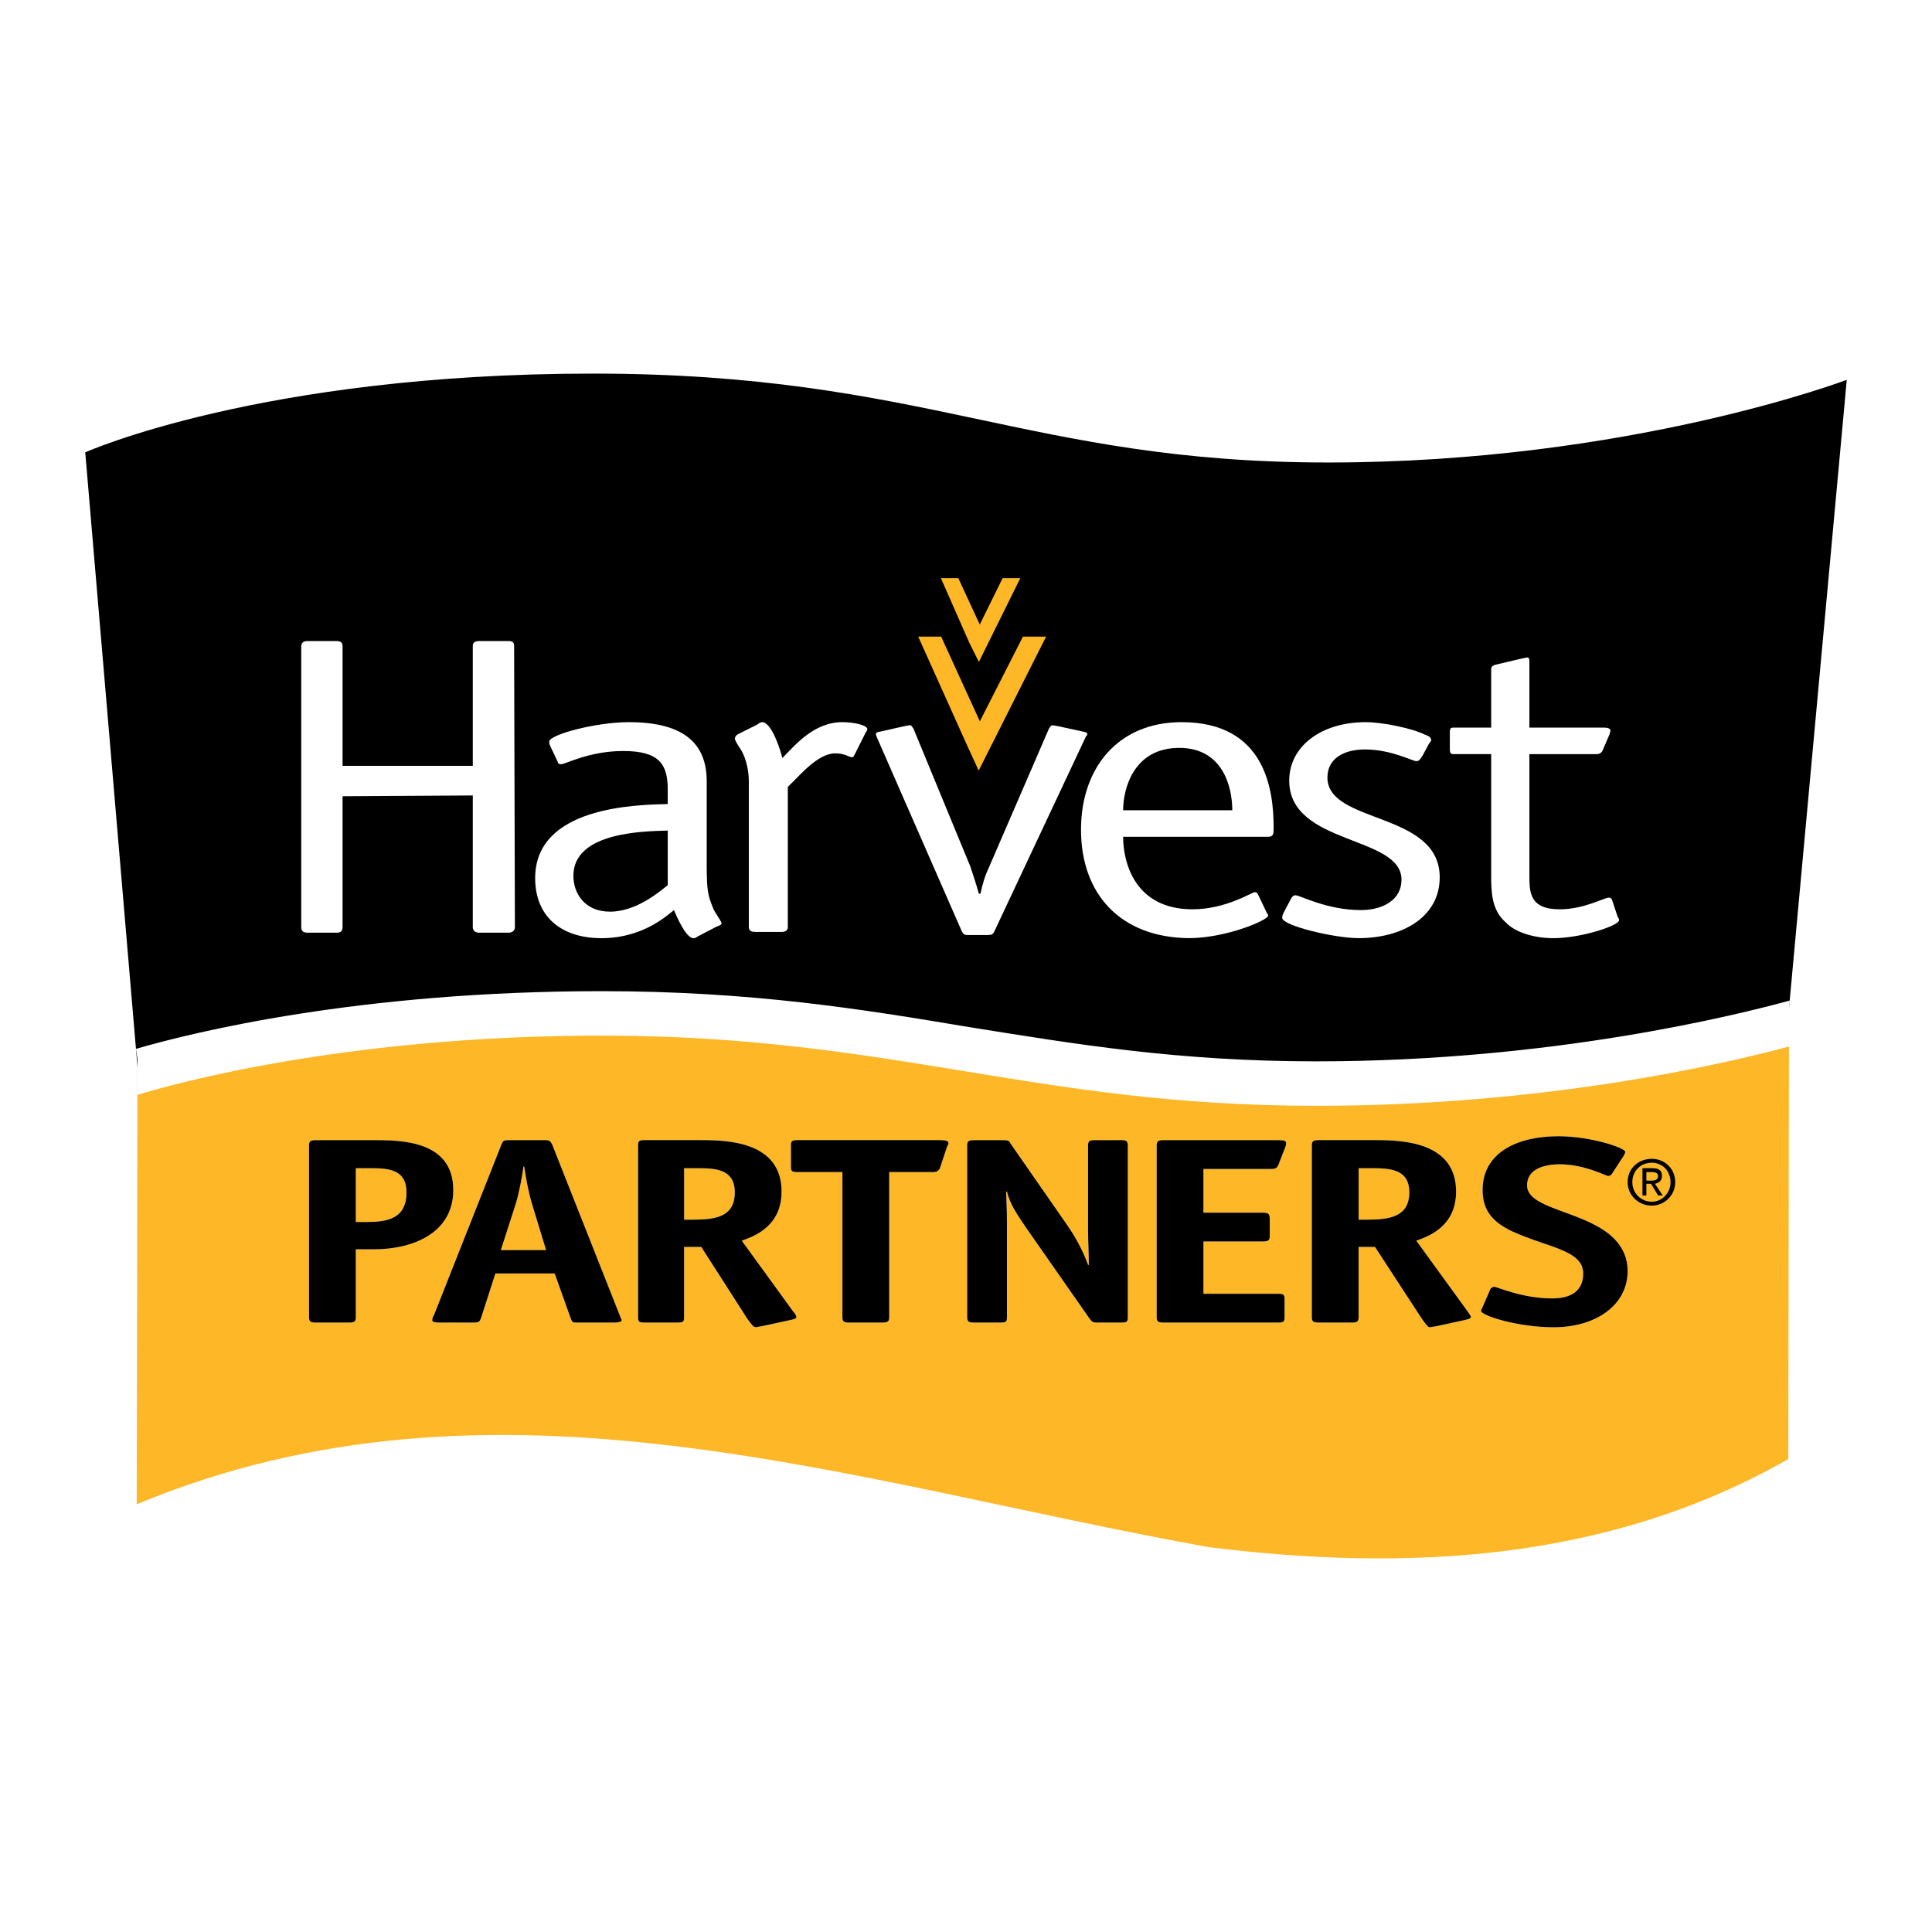
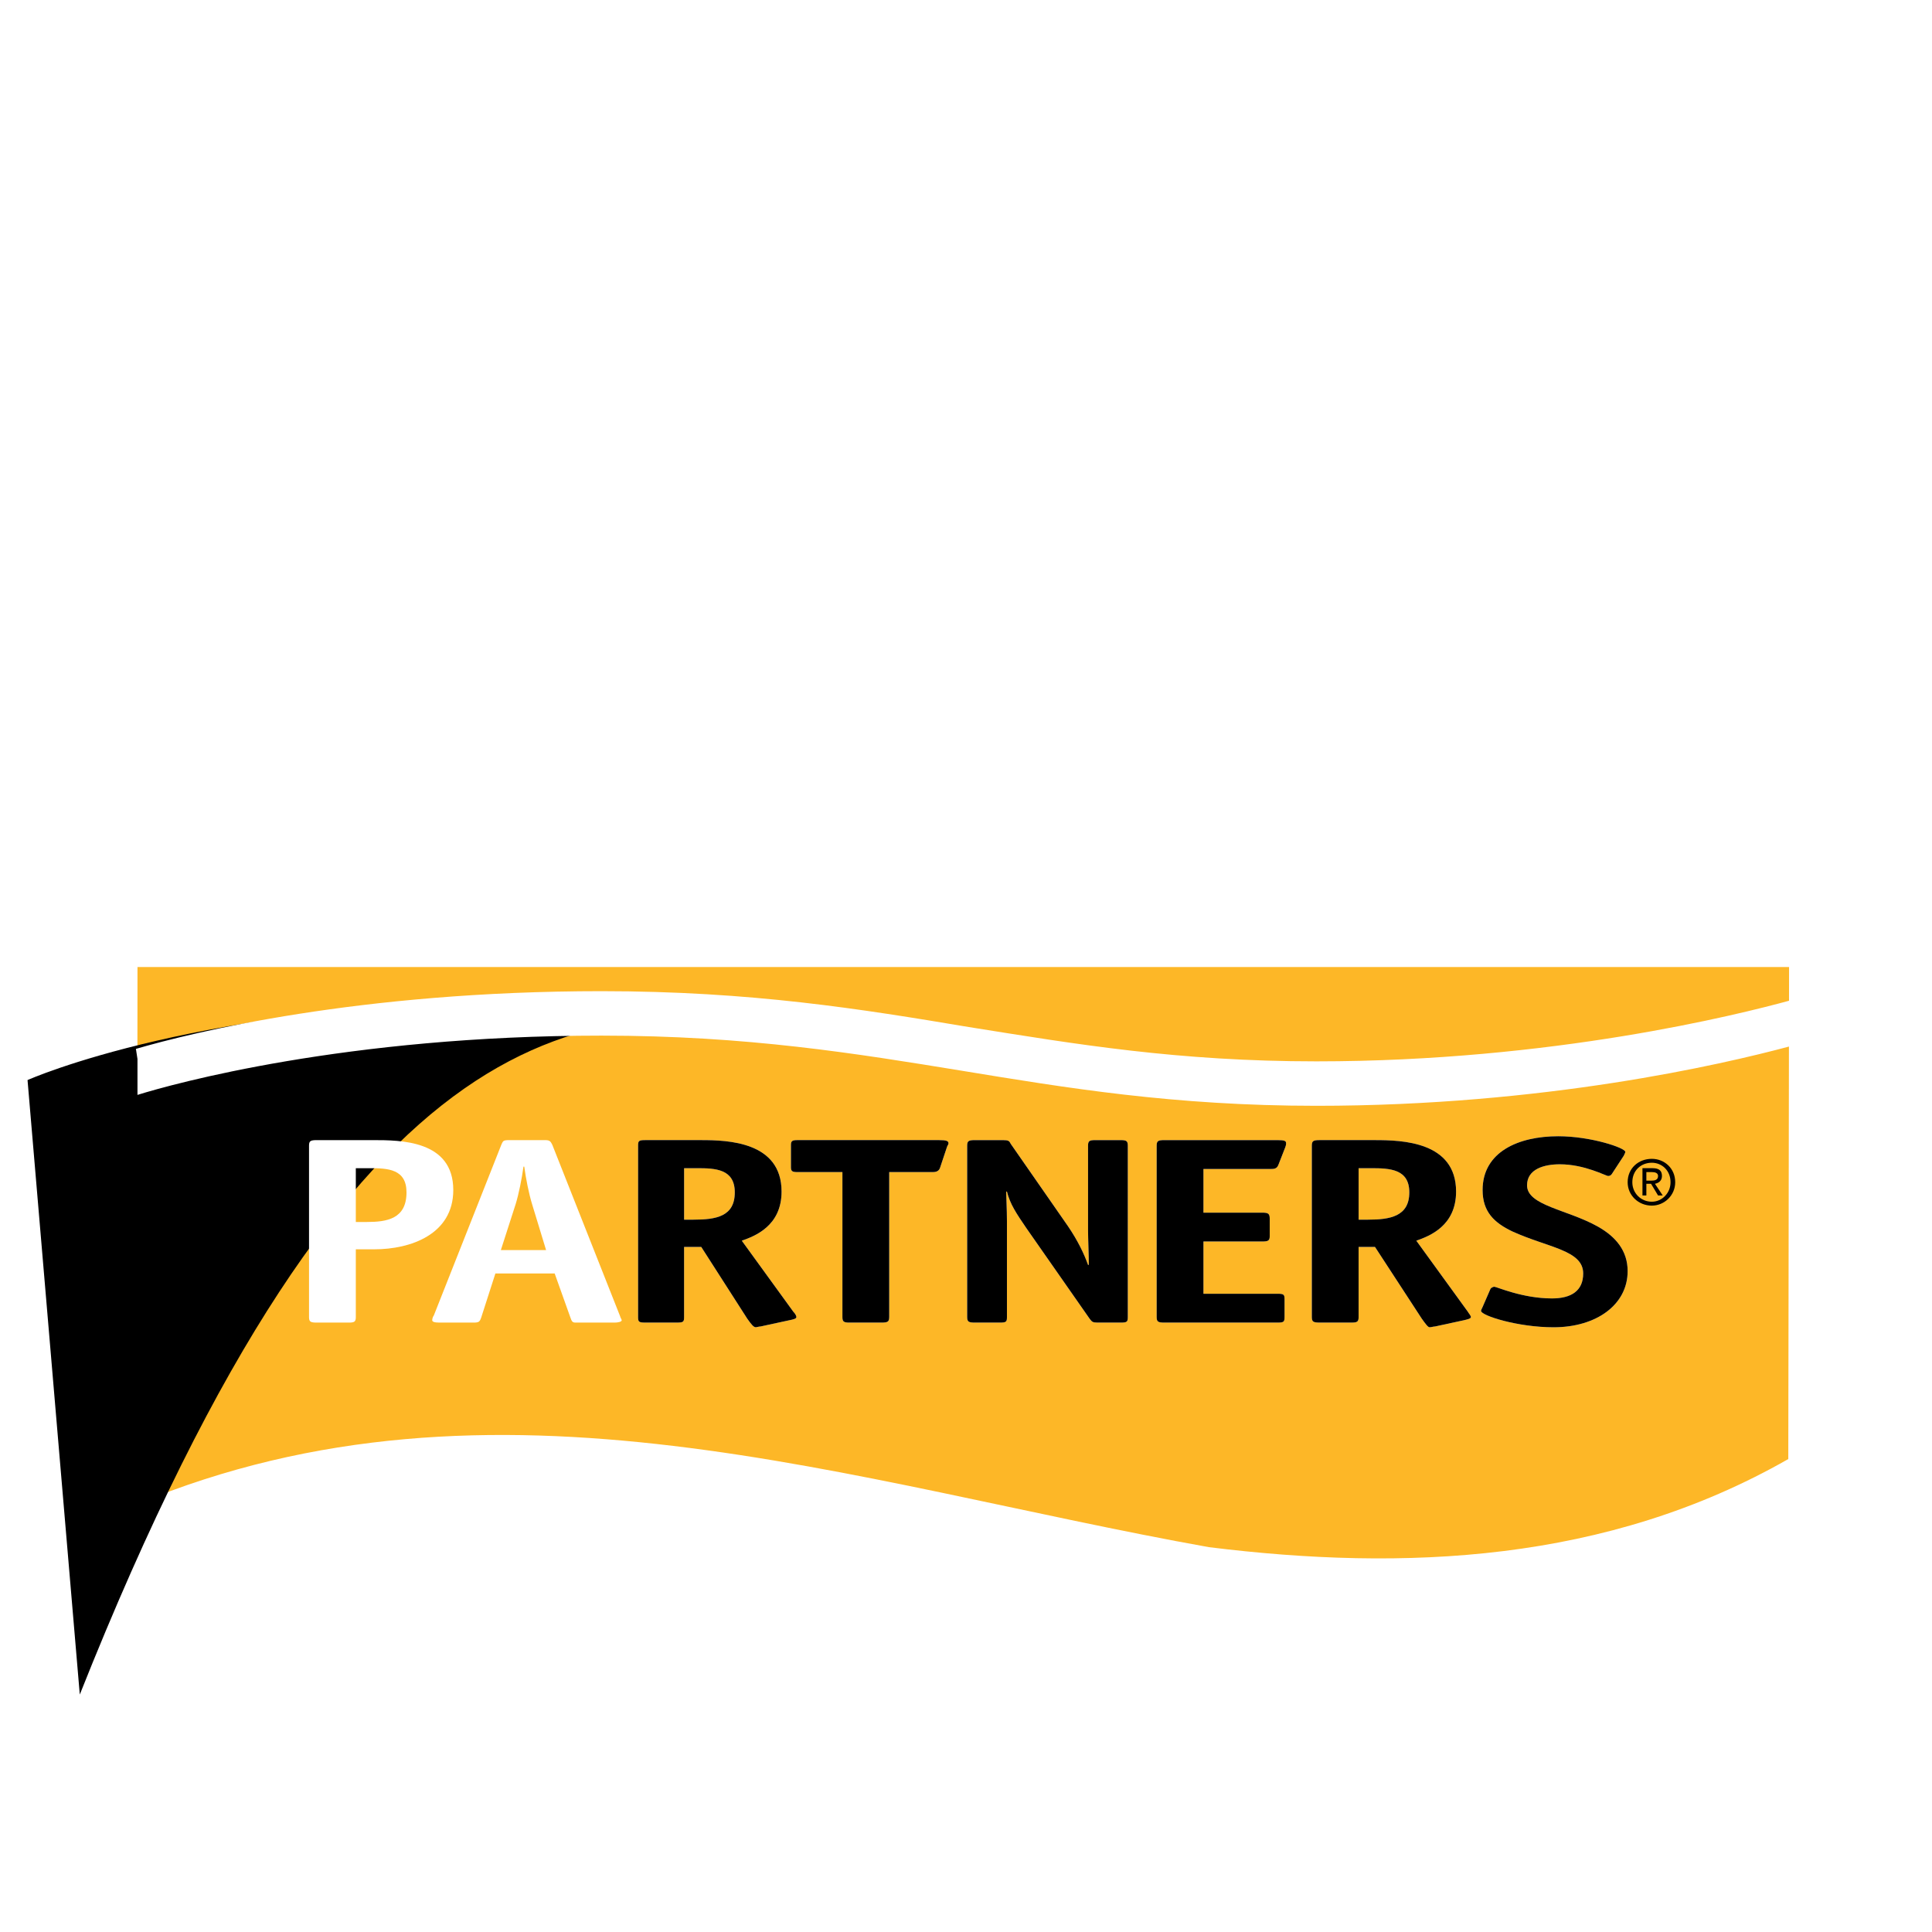
<svg xmlns="http://www.w3.org/2000/svg" version="1.0" id="Layer_1" x="0px" y="0px" width="192.756px" height="192.756px" viewBox="0 0 192.756 192.756" enable-background="new 0 0 192.756 192.756" xml:space="preserve">
  <g>
    <polygon fill-rule="evenodd" clip-rule="evenodd" fill="#FFFFFF" points="0,0 192.756,0 192.756,192.756 0,192.756 0,0  " />
    <path fill-rule="evenodd" clip-rule="evenodd" fill="#FDB727" d="M13.717,96.479c0,18.75-0.078,53.603-0.078,53.603   c35.71-14.859,71.342-2.1,106.974,4.279c19.45,2.412,39.678,1.557,57.805-8.791l0.078-49.091H13.717L13.717,96.479z" />
-     <path fill-rule="evenodd" clip-rule="evenodd" d="M81.013,102.236c16.883,1.244,34.932,4.512,52.515,5.289c0.155,0,0.389,0,0.544,0   c9.025-0.545,18.905-0.389,28.319-1.789c5.523-1.088,10.892-2.801,16.104-5.213l5.757-62.627c0,0-21.706,8.247-51.736,8.247   c-29.953,0-40.222-8.869-73.364-8.869c-33.143,0-50.647,7.858-50.647,7.858l5.213,61.306C35.578,99.59,58.295,99.59,81.013,102.236   L81.013,102.236z" />
+     <path fill-rule="evenodd" clip-rule="evenodd" d="M81.013,102.236c16.883,1.244,34.932,4.512,52.515,5.289c0.155,0,0.389,0,0.544,0   c9.025-0.545,18.905-0.389,28.319-1.789c5.523-1.088,10.892-2.801,16.104-5.213c0,0-21.706,8.247-51.736,8.247   c-29.953,0-40.222-8.869-73.364-8.869c-33.143,0-50.647,7.858-50.647,7.858l5.213,61.306C35.578,99.59,58.295,99.59,81.013,102.236   L81.013,102.236z" />
    <path fill-rule="evenodd" clip-rule="evenodd" fill="#FFFFFF" d="M34.178,79.44v13.07c0,0.312-0.156,0.544-0.544,0.544h-2.957   c-0.389,0-0.623-0.155-0.623-0.544V64.503c0-0.389,0.233-0.544,0.623-0.544h2.878c0.467,0,0.623,0.156,0.623,0.544v11.903H47.17   V64.425c0-0.311,0.233-0.467,0.623-0.467h2.957c0.389,0,0.544,0.156,0.544,0.467l0.078,28.085c0,0.312-0.233,0.544-0.622,0.544   h-2.957c-0.389,0-0.623-0.233-0.623-0.544V79.363L34.178,79.44L34.178,79.44z" />
    <path fill-rule="evenodd" clip-rule="evenodd" fill="#FFFFFF" d="M66.62,88.31c-0.778,0.623-3.112,2.646-5.757,2.646   c-2.567,0-3.656-1.867-3.656-3.579c0-4.434,7.235-4.434,9.414-4.512V88.31L66.62,88.31z M70.51,77.962   c0-3.579-2.022-5.913-7.78-5.913c-3.268,0-7.936,1.245-7.936,1.945c0,0.233,0.078,0.389,0.155,0.544l0.7,1.479   c0,0.155,0.156,0.233,0.312,0.233c0.467,0,2.801-1.322,6.224-1.322c3.579,0,4.435,1.322,4.435,3.812v1.479   c-3.112,0.078-13.226,0.233-13.226,7.391c0,3.812,2.567,5.991,6.613,5.991c4.201,0,6.613-2.334,7.235-2.801   c0.233,0.544,1.167,2.801,1.945,2.801c0.078,0,0.233,0,0.389-0.155l1.945-1.012c0.233-0.078,0.466-0.156,0.466-0.311   c0-0.234-0.7-1.089-0.856-1.556c-0.466-1.167-0.622-1.556-0.622-4.279V77.962L70.51,77.962z" />
    <path fill-rule="evenodd" clip-rule="evenodd" fill="#FFFFFF" d="M78.601,92.511c0,0.312-0.233,0.467-0.622,0.467h-2.645   c-0.389,0-0.623-0.155-0.623-0.467V77.962c0-0.778-0.155-2.178-0.856-3.268c-0.389-0.544-0.544-0.934-0.544-1.011   c0.078-0.312,0.233-0.389,0.389-0.467l1.867-0.934c0.155-0.156,0.389-0.233,0.467-0.233c0.934,0,1.79,2.645,2.022,3.579   c1.245-1.245,3.112-3.579,5.991-3.579c1.167,0,2.49,0.311,2.49,0.7c0,0.078-0.078,0.233-0.156,0.311l-1.089,2.178   c-0.078,0.078-0.078,0.312-0.312,0.312s-0.7-0.389-1.634-0.389c-1.79,0-3.579,2.256-4.746,3.346V92.511L78.601,92.511z" />
    <path fill-rule="evenodd" clip-rule="evenodd" fill="#FFFFFF" d="M99.218,92.9c-0.155,0.311-0.233,0.389-0.7,0.389h-1.945   c-0.467,0-0.467-0.156-0.622-0.389l-8.48-19.372c0-0.078-0.078-0.156-0.078-0.233c0-0.233,0.078-0.233,0.467-0.311l2.412-0.544   c0.155,0,0.311-0.078,0.544-0.078c0.155,0,0.155,0.156,0.311,0.311l5.68,13.771c0.311,0.934,0.622,1.867,0.855,2.723h0.156   c0.233-1.011,0.389-1.634,0.855-2.645l5.991-13.849c0.155-0.155,0.155-0.311,0.311-0.311c0.233,0,0.39,0.078,0.545,0.078   l2.489,0.544c0.312,0.078,0.467,0.078,0.467,0.311c0,0.078-0.155,0.156-0.155,0.233L99.218,92.9L99.218,92.9z" />
    <path fill-rule="evenodd" clip-rule="evenodd" fill="#FFFFFF" d="M112.055,80.841c0-2.101,1.011-6.224,5.602-6.224   c4.435,0,5.29,4.045,5.29,6.224H112.055L112.055,80.841z M125.514,89.243c-0.078-0.155-0.155-0.233-0.311-0.233   c-0.312,0-2.879,1.711-6.225,1.711c-5.757,0-6.924-4.668-6.924-7.235h14.471c0.545,0,0.545-0.312,0.545-0.934   c0-3.657-0.778-10.503-9.181-10.503c-6.302,0-10.036,4.512-10.036,10.736c0,6.457,3.968,10.736,10.736,10.814   c3.734,0,7.936-1.79,7.936-2.256c0-0.078-0.078-0.156-0.156-0.311L125.514,89.243L125.514,89.243z" />
    <path fill-rule="evenodd" clip-rule="evenodd" fill="#FFFFFF" d="M141.93,75.395c-0.233,0.311-0.312,0.545-0.623,0.545   c-0.389,0-2.489-1.167-5.135-1.167c-2.022,0-3.734,0.855-3.734,2.8c0,4.668,11.203,3.346,11.203,9.958   c0,3.968-3.734,6.068-8.091,6.068c-2.412,0-7.624-1.245-7.624-2.023c0-0.233,0.077-0.389,0.155-0.544l0.7-1.322   c0.156-0.312,0.312-0.39,0.467-0.39c0.467,0,3.112,1.479,6.535,1.479c2.179,0,4.046-1.011,4.046-3.034   c0-4.435-11.203-3.423-11.203-9.88c0-3.423,3.189-5.835,7.624-5.835c1.712,0,4.668,0.622,5.913,1.245   c0.467,0.156,0.622,0.312,0.622,0.544c0,0.156-0.155,0.234-0.233,0.389L141.93,75.395L141.93,75.395z" />
-     <path fill-rule="evenodd" clip-rule="evenodd" fill="#FFFFFF" d="M161.379,91.422c0.078,0.155,0.155,0.233,0.155,0.389   c0,0.544-3.812,1.79-6.534,1.79c-2.179,0-3.968-0.7-4.746-1.556c-1.479-1.245-1.479-3.189-1.479-4.746V75.239h-3.812   c-0.312,0-0.312-0.311-0.312-0.544v-1.556c0-0.311,0-0.544,0.312-0.544h3.812v-5.835c0-0.233,0.156-0.389,0.545-0.467l2.646-0.623   c0.155,0,0.311-0.078,0.389-0.078c0.233,0,0.233,0.233,0.233,0.467v6.535h7.469c0.311,0,0.622,0.078,0.622,0.312   c0,0.078-0.077,0.155-0.077,0.311l-0.7,1.634c-0.078,0.233-0.312,0.389-0.623,0.389h-6.69v12.059c0,1.712,0,3.423,3.034,3.423   c2.412,0,4.435-1.167,4.901-1.167c0.155,0,0.311,0.156,0.311,0.233L161.379,91.422L161.379,91.422z" />
    <path fill-rule="evenodd" clip-rule="evenodd" fill="#FFFFFF" d="M178.495,100.523l0.078-0.699   c-5.136,1.4-23.651,6.068-47.225,6.068c-13.849,0-23.962-1.711-34.698-3.424c-10.659-1.789-21.706-3.578-36.644-3.578   c-24.195,0-40.844,4.123-46.446,5.758l0.156,1.01c0,1.168,0,2.334,0,3.58c3.5-1.09,20.772-5.914,46.29-5.914   c14.549,0,25.44,1.789,35.943,3.502c10.425,1.711,21.161,3.5,35.398,3.5c22.718,0,40.456-4.123,47.146-5.912v-3.812   C178.495,100.523,178.495,100.523,178.495,100.523L178.495,100.523z" />
    <path fill-rule="evenodd" clip-rule="evenodd" d="M162.391,117.951c0-1.4,1.089-2.334,2.412-2.334c1.244,0,2.333,0.934,2.333,2.334   c0,1.322-1.089,2.334-2.333,2.334C163.479,120.285,162.391,119.273,162.391,117.951L162.391,117.951z M164.803,119.896   c1.011,0,1.867-0.855,1.867-1.945c0-1.166-0.856-1.945-1.867-1.945c-1.09,0-1.945,0.779-1.945,1.945   C162.857,119.041,163.713,119.896,164.803,119.896L164.803,119.896z M164.258,119.273h-0.389v-2.723h1.011   c0.623,0,0.934,0.234,0.934,0.777c0,0.467-0.311,0.701-0.7,0.779l0.778,1.166h-0.467l-0.7-1.166h-0.467V119.273L164.258,119.273z    M164.725,117.795c0.389,0,0.7-0.076,0.7-0.467c0-0.311-0.312-0.389-0.622-0.389h-0.545v0.855H164.725L164.725,117.795z" />
    <path fill-rule="evenodd" clip-rule="evenodd" fill="#FFFFFF" d="M35.5,121.918v-5.367h1.4c1.79,0,3.657,0.078,3.657,2.412   c0,2.645-1.945,2.955-3.968,2.955H35.5L35.5,121.918z M35.5,124.643h1.867c3.579,0,7.857-1.479,7.857-5.914   c0-4.979-5.29-4.979-8.013-4.979H31.61c-0.623,0-0.778,0.078-0.778,0.545v17.115c0,0.467,0.156,0.545,0.778,0.545h3.19   c0.544,0,0.7-0.078,0.7-0.545V124.643L35.5,124.643z" />
    <path fill-rule="evenodd" clip-rule="evenodd" fill="#FFFFFF" d="M54.483,124.721h-4.513l1.479-4.592   c0.311-1.01,0.622-2.566,0.778-3.734h0.078c0.156,1.168,0.467,2.725,0.778,3.734L54.483,124.721L54.483,124.721z M49.426,127.053   h5.913l1.556,4.357c0.156,0.467,0.233,0.545,0.544,0.545h3.89c0.311,0,0.7-0.078,0.7-0.234c0-0.076-0.156-0.311-0.156-0.389   l-6.769-17.115c-0.156-0.311-0.233-0.467-0.7-0.467h-3.579c-0.623,0-0.623,0.078-0.778,0.389l-6.768,17.115   c-0.078,0.078-0.156,0.312-0.156,0.467c0,0.156,0.233,0.234,0.7,0.234h3.423c0.544,0,0.623-0.078,0.778-0.545L49.426,127.053   L49.426,127.053z" />
    <path fill-rule="evenodd" clip-rule="evenodd" fill="#FFFFFF" d="M68.254,121.686v-5.135h1.322c1.79,0,3.734,0.078,3.734,2.412   c0,2.412-1.867,2.723-4.123,2.723H68.254L68.254,121.686z M68.254,124.408h1.711l4.59,7.158c0.389,0.545,0.622,0.855,0.855,0.855   c0.078,0,0.311-0.078,0.467-0.078l2.878-0.623c0.389-0.076,0.7-0.154,0.7-0.311s-0.155-0.389-0.311-0.545l-5.135-7.08   c1.323-0.465,3.968-1.477,3.968-4.9c0-4.979-5.368-5.135-8.013-5.135h-5.602c-0.623,0-0.7,0.078-0.7,0.545v17.115   c0,0.467,0.078,0.545,0.7,0.545h3.189c0.623,0,0.701-0.078,0.701-0.545V124.408L68.254,124.408z" />
    <path fill-rule="evenodd" clip-rule="evenodd" fill="#FFFFFF" d="M88.715,131.41c0,0.467-0.156,0.545-0.778,0.545h-3.189   c-0.545,0-0.7-0.078-0.7-0.545v-14.471h-4.512c-0.467,0-0.623-0.078-0.623-0.467v-2.256c0-0.389,0.156-0.467,0.623-0.467h14.159   c0.7,0,0.934,0.078,0.934,0.311c0,0.156-0.078,0.156-0.155,0.389l-0.7,2.102c-0.156,0.389-0.545,0.389-0.778,0.389h-4.279V131.41   L88.715,131.41z" />
    <path fill-rule="evenodd" clip-rule="evenodd" fill="#FFFFFF" d="M112.521,131.41c0,0.467-0.078,0.545-0.7,0.545h-2.334   c-0.467,0-0.545-0.078-0.778-0.389l-6.302-9.025c-1.011-1.479-1.634-2.412-1.944-3.656h-0.078c0,0.389,0.078,1.711,0.078,2.957   v9.568c0,0.467-0.078,0.545-0.7,0.545h-2.49c-0.622,0-0.778-0.078-0.778-0.545v-17.115c0-0.467,0.156-0.545,0.778-0.545h2.801   c0.545,0,0.622,0.078,0.778,0.389l5.68,8.17c1.011,1.477,1.633,2.801,2.022,3.889h0.077c0-0.855-0.077-2.723-0.077-3.422v-8.48   c0-0.467,0.155-0.545,0.7-0.545h2.567c0.544,0,0.7,0.078,0.7,0.545V131.41L112.521,131.41z" />
    <path fill-rule="evenodd" clip-rule="evenodd" fill="#FFFFFF" d="M128.159,131.41c0,0.467-0.078,0.545-0.7,0.545h-11.281   c-0.622,0-0.777-0.078-0.777-0.545v-17.115c0-0.467,0.155-0.545,0.777-0.545h11.281c0.7,0,0.855,0.078,0.855,0.311   c0,0.156,0,0.156-0.078,0.389l-0.7,1.791c-0.155,0.389-0.466,0.389-0.777,0.389h-6.691v4.357h5.835   c0.623,0,0.778,0.076,0.778,0.621v1.713c0,0.465-0.155,0.543-0.778,0.543h-5.835v5.213h7.392c0.622,0,0.7,0.078,0.7,0.545V131.41   L128.159,131.41z" />
    <path fill-rule="evenodd" clip-rule="evenodd" fill="#FFFFFF" d="M135.55,121.686v-5.135h1.245c1.867,0,3.812,0.078,3.812,2.412   c0,2.412-1.944,2.723-4.123,2.723H135.55L135.55,121.686z M135.55,124.408h1.634l4.668,7.158c0.389,0.545,0.622,0.855,0.778,0.855   c0.155,0,0.389-0.078,0.544-0.078l2.879-0.623c0.312-0.076,0.7-0.154,0.7-0.311s-0.233-0.389-0.312-0.545l-5.135-7.08   c1.323-0.465,3.968-1.477,3.968-4.9c0-4.979-5.368-5.135-8.091-5.135h-5.523c-0.623,0-0.778,0.078-0.778,0.545v17.115   c0,0.467,0.155,0.545,0.778,0.545h3.189c0.545,0,0.7-0.078,0.7-0.545V124.408L135.55,124.408z" />
    <path fill-rule="evenodd" clip-rule="evenodd" fill="#FFFFFF" d="M160.834,117.096c-0.077,0.156-0.232,0.232-0.389,0.232   c-0.233,0-2.334-1.166-4.823-1.166c-1.556,0-3.268,0.467-3.268,2.1c0,2.023,4.046,2.412,7.08,4.123   c1.789,1.012,2.956,2.412,2.956,4.436c0,3.346-3.112,5.602-7.391,5.602c-3.579,0-7.235-1.168-7.235-1.635   c0-0.076,0.077-0.232,0.155-0.389l0.778-1.789c0.077-0.154,0.311-0.232,0.389-0.232c0.233,0,2.801,1.166,5.757,1.166   c1.945,0,3.112-0.777,3.112-2.49c0-2.332-3.501-2.566-7.08-4.199c-1.789-0.857-2.956-1.945-2.956-4.125   c0-3.811,3.578-5.367,7.547-5.367c3.268,0,6.69,1.166,6.69,1.557c0,0.076-0.078,0.232-0.155,0.389L160.834,117.096L160.834,117.096   z" />
-     <path fill-rule="evenodd" clip-rule="evenodd" d="M35.5,121.918v-5.367h1.4c1.79,0,3.657,0.078,3.657,2.412   c0,2.645-1.945,2.955-3.968,2.955H35.5L35.5,121.918z M35.5,124.643h1.867c3.579,0,7.857-1.479,7.857-5.914   c0-4.979-5.29-4.979-8.013-4.979H31.61c-0.623,0-0.778,0.078-0.778,0.545v17.115c0,0.467,0.156,0.545,0.778,0.545h3.19   c0.544,0,0.7-0.078,0.7-0.545V124.643L35.5,124.643z" />
-     <path fill-rule="evenodd" clip-rule="evenodd" d="M54.483,124.721h-4.513l1.479-4.592c0.311-1.01,0.622-2.566,0.778-3.734h0.078   c0.156,1.168,0.467,2.725,0.778,3.734L54.483,124.721L54.483,124.721z M49.426,127.053h5.913l1.556,4.357   c0.156,0.467,0.233,0.545,0.544,0.545h3.89c0.311,0,0.7-0.078,0.7-0.234c0-0.076-0.156-0.311-0.156-0.389l-6.769-17.115   c-0.156-0.311-0.233-0.467-0.7-0.467h-3.579c-0.623,0-0.623,0.078-0.778,0.389l-6.768,17.115c-0.078,0.078-0.156,0.312-0.156,0.467   c0,0.156,0.233,0.234,0.7,0.234h3.423c0.544,0,0.623-0.078,0.778-0.545L49.426,127.053L49.426,127.053z" />
    <path fill-rule="evenodd" clip-rule="evenodd" d="M68.254,121.686v-5.135h1.322c1.79,0,3.734,0.078,3.734,2.412   c0,2.412-1.867,2.723-4.123,2.723H68.254L68.254,121.686z M68.254,124.408h1.711l4.59,7.158c0.389,0.545,0.622,0.855,0.855,0.855   c0.078,0,0.311-0.078,0.467-0.078l2.878-0.623c0.389-0.076,0.7-0.154,0.7-0.311s-0.155-0.389-0.311-0.545l-5.135-7.08   c1.323-0.465,3.968-1.477,3.968-4.9c0-4.979-5.368-5.135-8.013-5.135h-5.602c-0.623,0-0.7,0.078-0.7,0.545v17.115   c0,0.467,0.078,0.545,0.7,0.545h3.189c0.623,0,0.701-0.078,0.701-0.545V124.408L68.254,124.408z" />
    <path fill-rule="evenodd" clip-rule="evenodd" d="M88.715,131.41c0,0.467-0.156,0.545-0.778,0.545h-3.189   c-0.545,0-0.7-0.078-0.7-0.545v-14.471h-4.512c-0.467,0-0.623-0.078-0.623-0.467v-2.256c0-0.389,0.156-0.467,0.623-0.467h14.159   c0.7,0,0.934,0.078,0.934,0.311c0,0.156-0.078,0.156-0.155,0.389l-0.7,2.102c-0.156,0.389-0.545,0.389-0.778,0.389h-4.279V131.41   L88.715,131.41z" />
    <path fill-rule="evenodd" clip-rule="evenodd" d="M112.521,131.41c0,0.467-0.078,0.545-0.7,0.545h-2.334   c-0.467,0-0.545-0.078-0.778-0.389l-6.302-9.025c-1.011-1.479-1.634-2.412-1.944-3.656h-0.078c0,0.389,0.078,1.711,0.078,2.957   v9.568c0,0.467-0.078,0.545-0.7,0.545h-2.49c-0.622,0-0.778-0.078-0.778-0.545v-17.115c0-0.467,0.156-0.545,0.778-0.545h2.801   c0.545,0,0.622,0.078,0.778,0.389l5.68,8.17c1.011,1.477,1.633,2.801,2.022,3.889h0.077c0-0.855-0.077-2.723-0.077-3.422v-8.48   c0-0.467,0.155-0.545,0.7-0.545h2.567c0.544,0,0.7,0.078,0.7,0.545V131.41L112.521,131.41z" />
    <path fill-rule="evenodd" clip-rule="evenodd" d="M128.159,131.41c0,0.467-0.078,0.545-0.7,0.545h-11.281   c-0.622,0-0.777-0.078-0.777-0.545v-17.115c0-0.467,0.155-0.545,0.777-0.545h11.281c0.7,0,0.855,0.078,0.855,0.311   c0,0.156,0,0.156-0.078,0.389l-0.7,1.791c-0.155,0.389-0.466,0.389-0.777,0.389h-6.691v4.357h5.835   c0.623,0,0.778,0.076,0.778,0.621v1.713c0,0.465-0.155,0.543-0.778,0.543h-5.835v5.213h7.392c0.622,0,0.7,0.078,0.7,0.545V131.41   L128.159,131.41z" />
    <path fill-rule="evenodd" clip-rule="evenodd" d="M135.55,121.686v-5.135h1.245c1.867,0,3.812,0.078,3.812,2.412   c0,2.412-1.944,2.723-4.123,2.723H135.55L135.55,121.686z M135.55,124.408h1.634l4.668,7.158c0.389,0.545,0.622,0.855,0.778,0.855   c0.155,0,0.389-0.078,0.544-0.078l2.879-0.623c0.312-0.076,0.7-0.154,0.7-0.311s-0.233-0.389-0.312-0.545l-5.135-7.08   c1.323-0.465,3.968-1.477,3.968-4.9c0-4.979-5.368-5.135-8.091-5.135h-5.523c-0.623,0-0.778,0.078-0.778,0.545v17.115   c0,0.467,0.155,0.545,0.778,0.545h3.189c0.545,0,0.7-0.078,0.7-0.545V124.408L135.55,124.408z" />
    <path fill-rule="evenodd" clip-rule="evenodd" d="M160.834,117.096c-0.077,0.156-0.232,0.232-0.389,0.232   c-0.233,0-2.334-1.166-4.823-1.166c-1.556,0-3.268,0.467-3.268,2.1c0,2.023,4.046,2.412,7.08,4.123   c1.789,1.012,2.956,2.412,2.956,4.436c0,3.346-3.112,5.602-7.391,5.602c-3.579,0-7.235-1.168-7.235-1.635   c0-0.076,0.077-0.232,0.155-0.389l0.778-1.789c0.077-0.154,0.311-0.232,0.389-0.232c0.233,0,2.801,1.166,5.757,1.166   c1.945,0,3.112-0.777,3.112-2.49c0-2.332-3.501-2.566-7.08-4.199c-1.789-0.857-2.956-1.945-2.956-4.125   c0-3.811,3.578-5.367,7.547-5.367c3.268,0,6.69,1.166,6.69,1.557c0,0.076-0.078,0.232-0.155,0.389L160.834,117.096L160.834,117.096   z" />
-     <polygon fill-rule="evenodd" clip-rule="evenodd" fill="#FDB727" stroke="#FDB727" stroke-width="0.884" stroke-miterlimit="2.613" points="   96.806,73.995 92.293,63.958 93.616,63.958 97.739,72.983 102.33,63.958 103.652,63.958 97.662,75.862 96.806,73.995  " />
-     <polygon fill-rule="evenodd" clip-rule="evenodd" fill="#FDB727" stroke="#FDB727" stroke-width="0.884" stroke-miterlimit="2.613" points="   97.117,63.958 94.55,58.124 95.328,58.124 97.739,63.336 100.307,58.124 101.085,58.124 97.662,65.048 97.117,63.958  " />
  </g>
</svg>